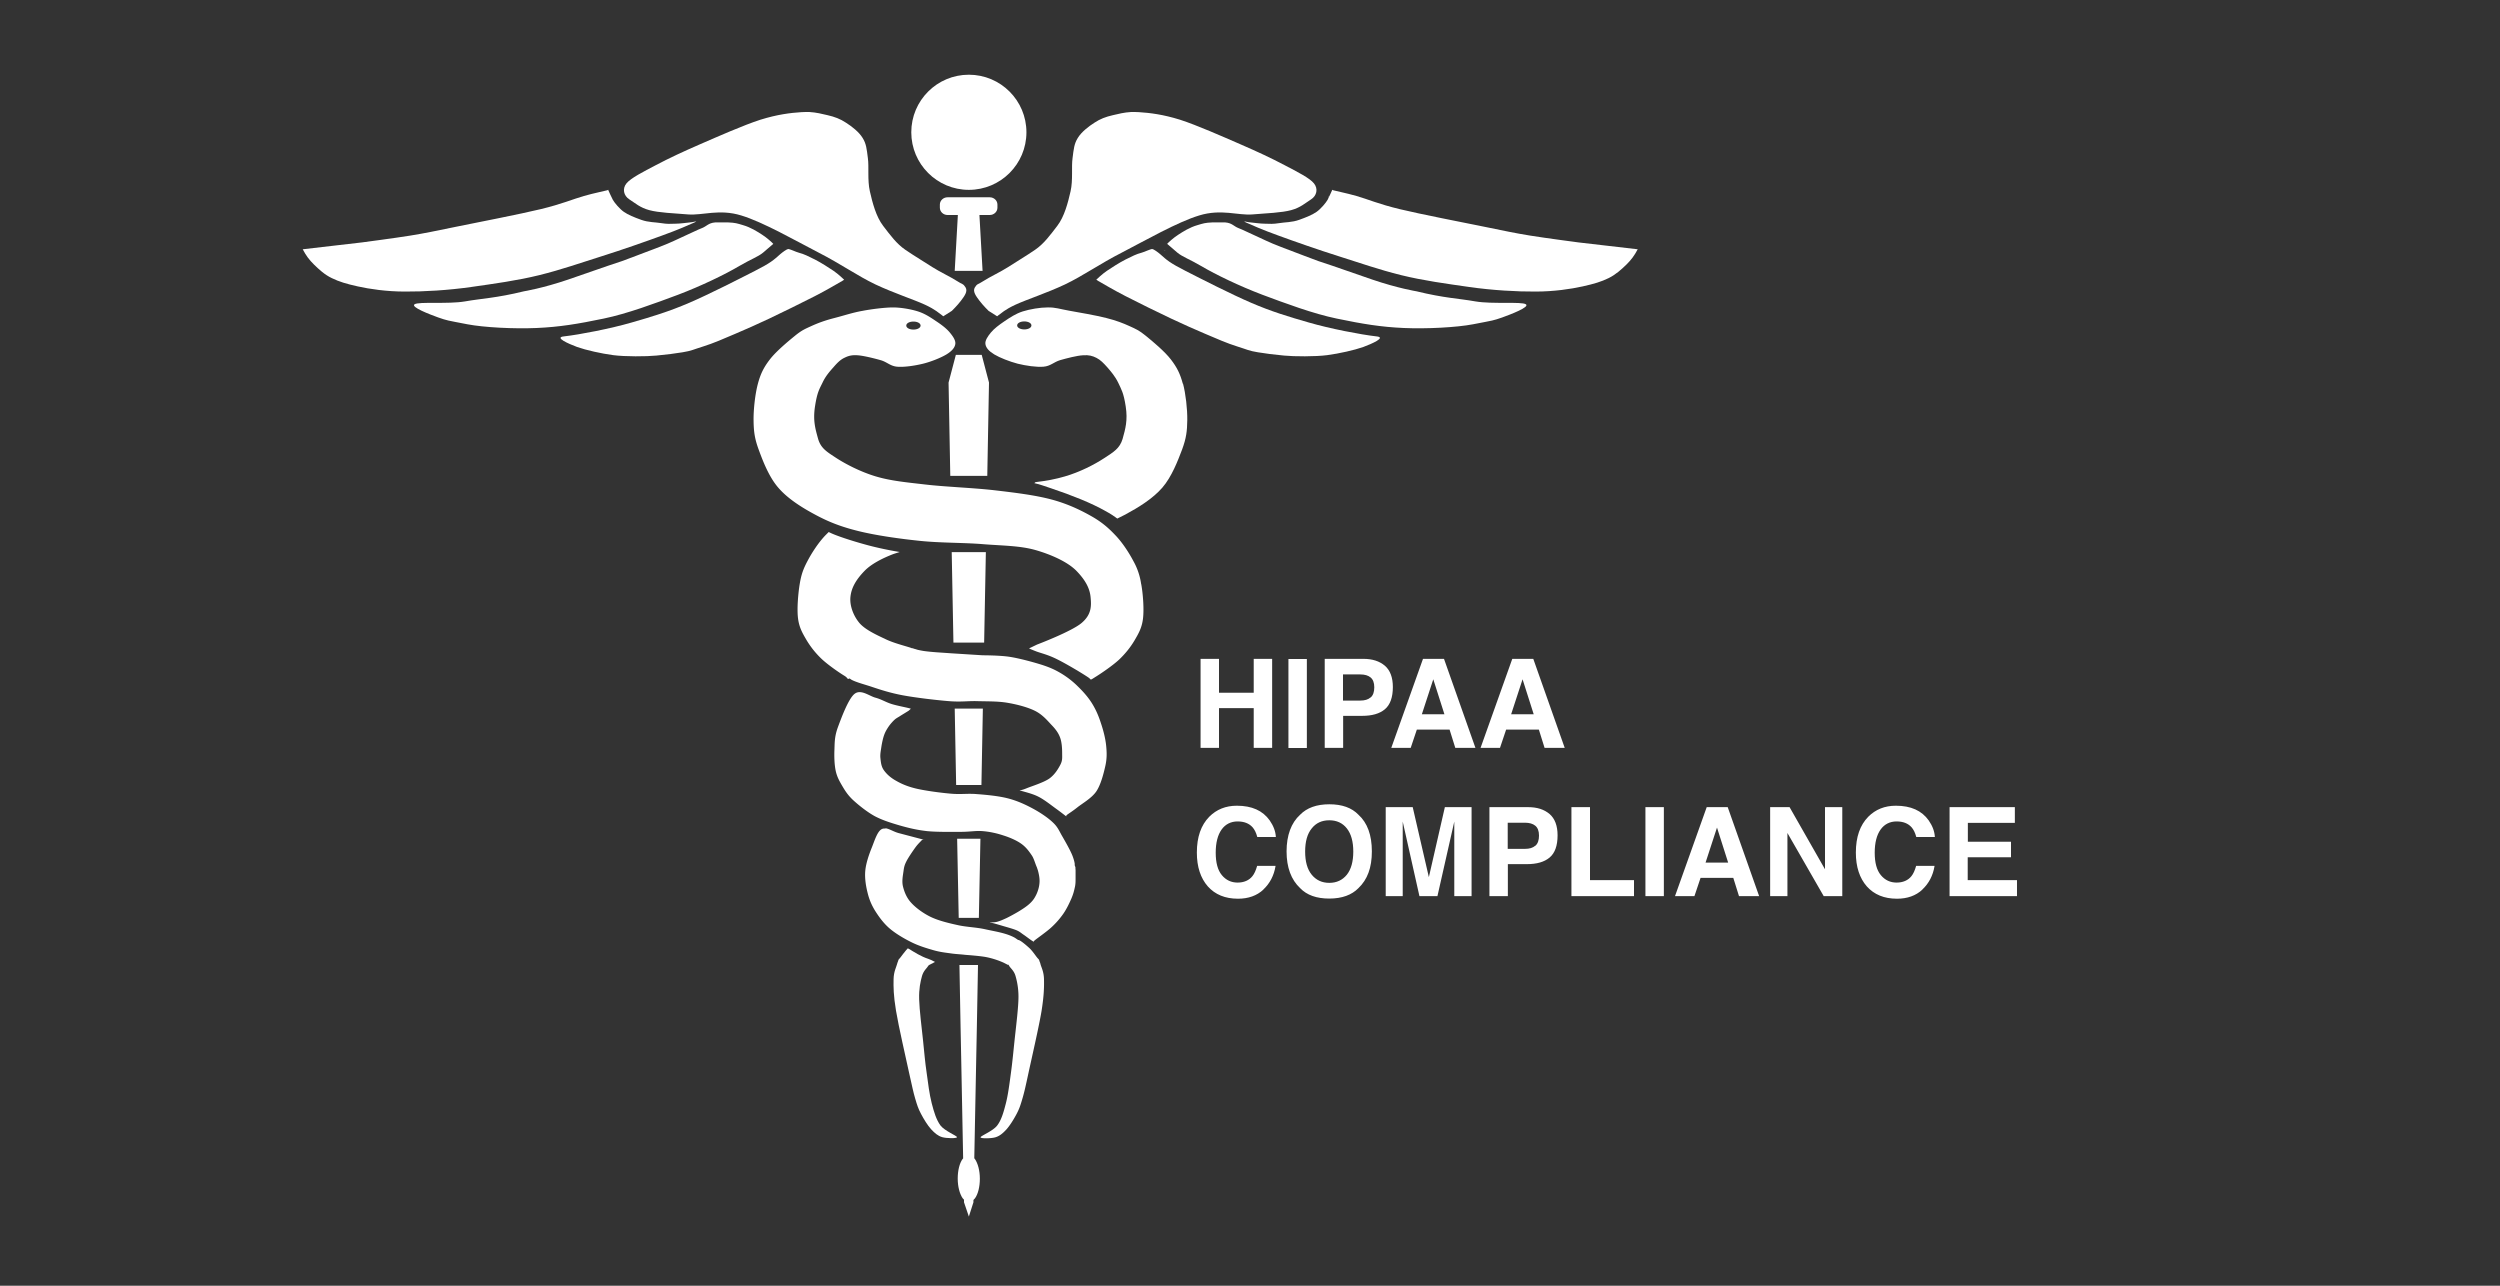
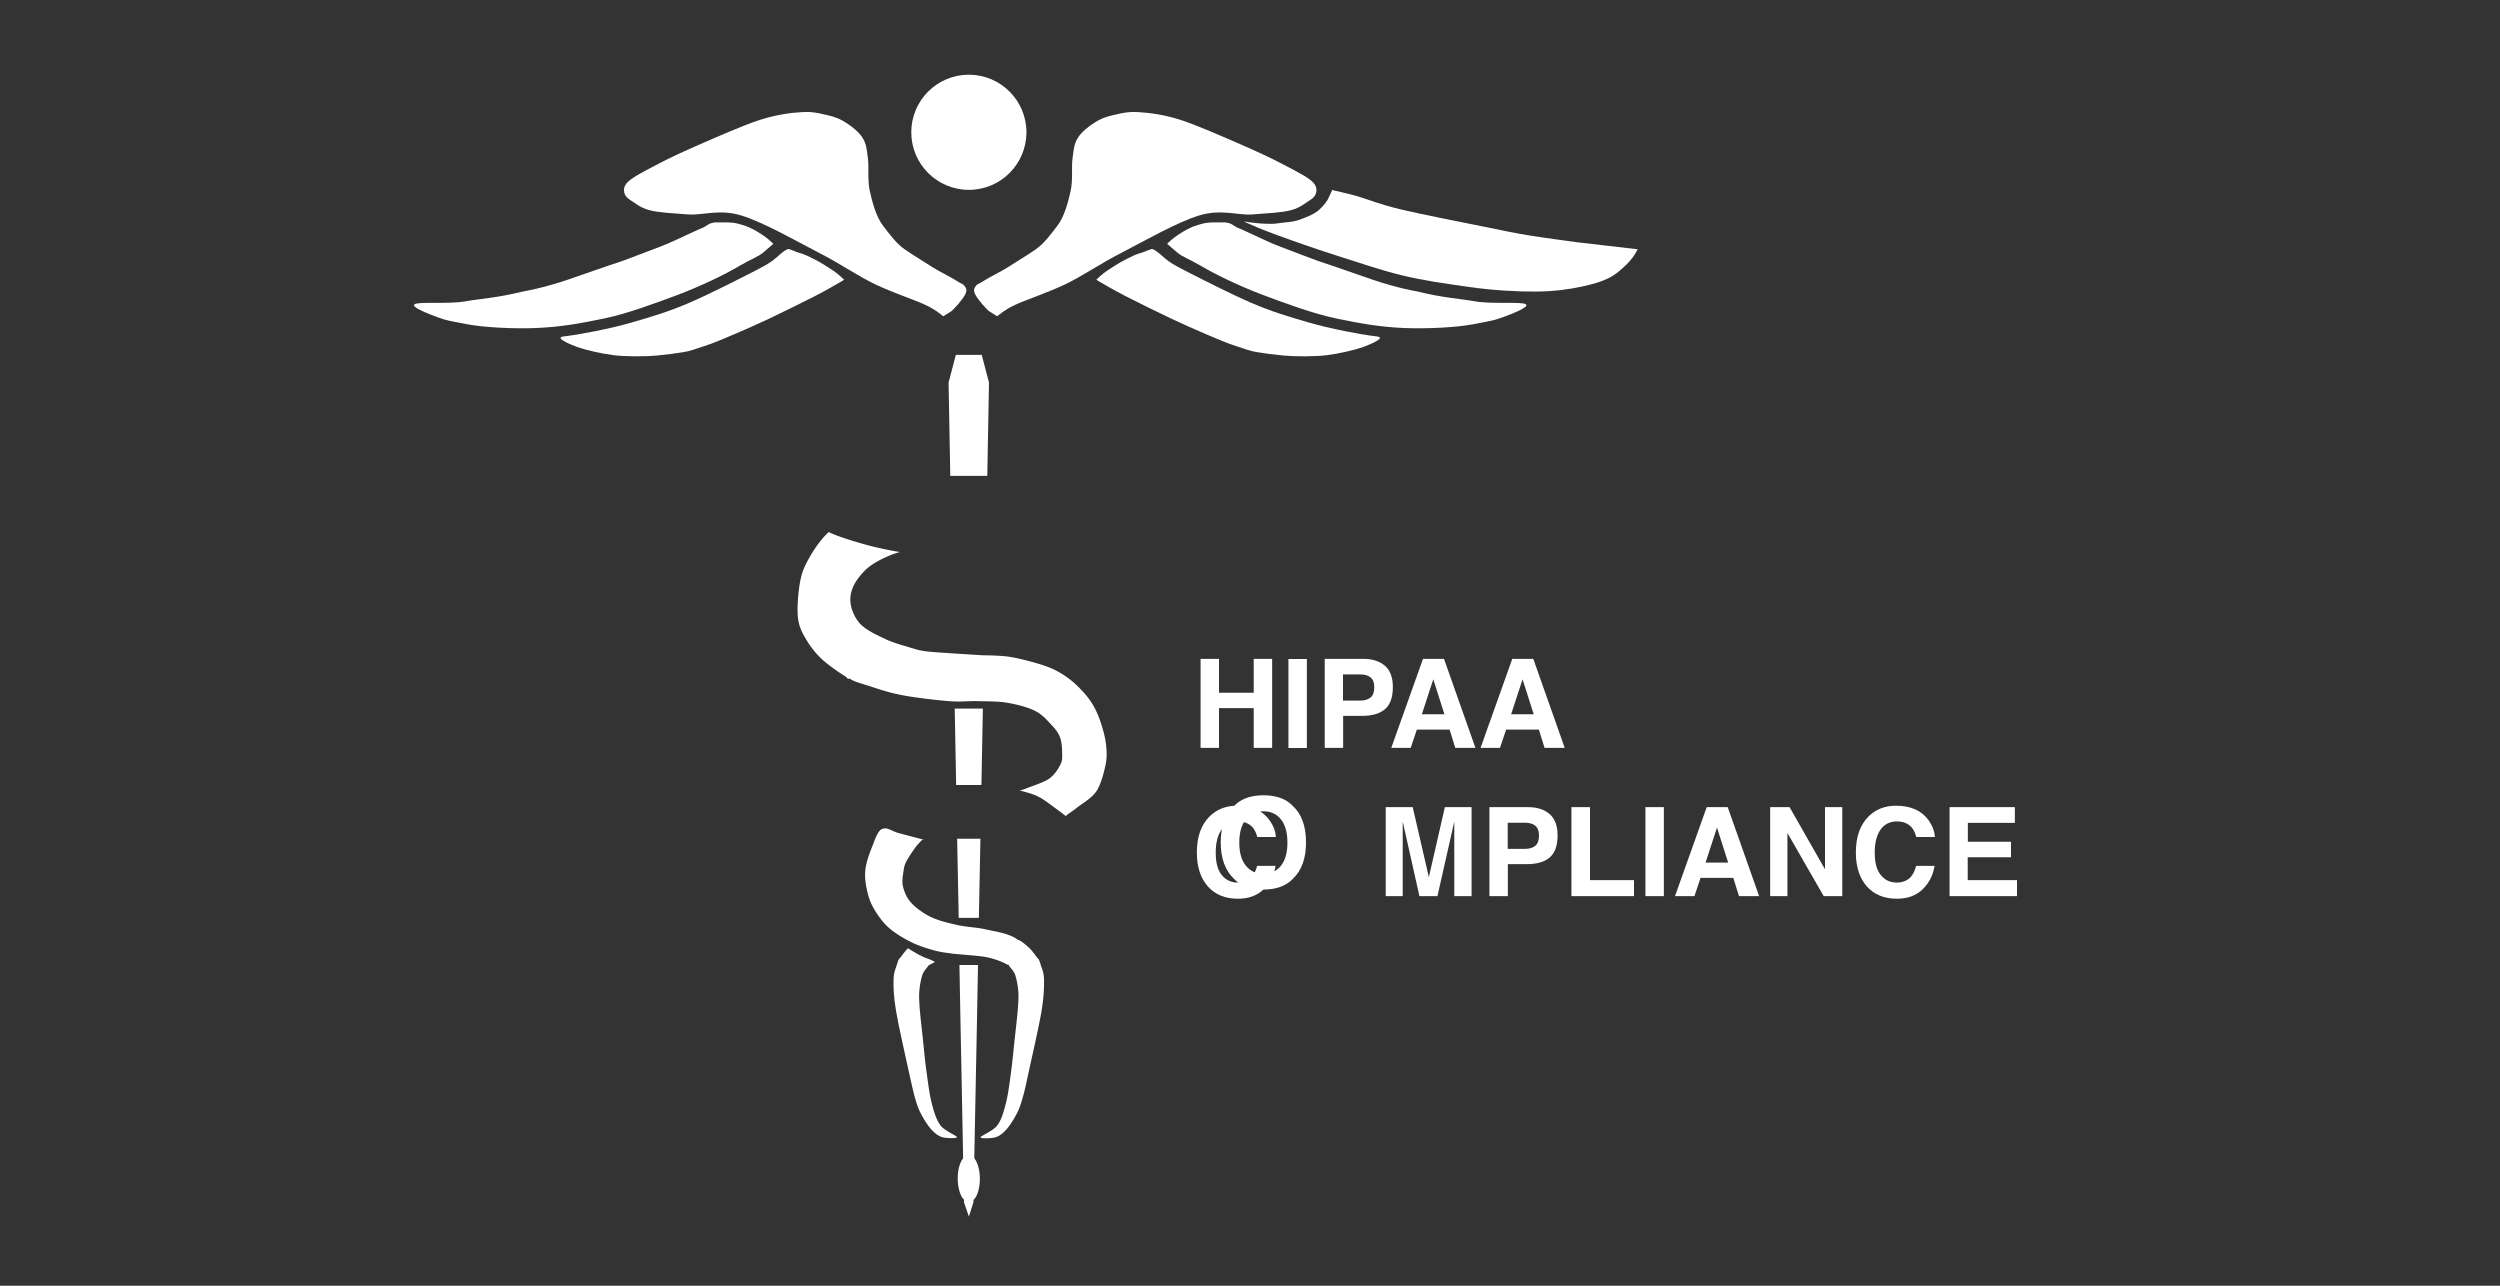
<svg xmlns="http://www.w3.org/2000/svg" viewBox="0 0 175 90">
  <rect x="0" y="0" width="175" height="90" fill="#333333" stroke="none" />
  <g fill="#fff">
    <path fill-rule="evenodd" d="M67.17 67.55h1.29l-.08 4.34-.05 2.52-.13 6.67.05.06c.2.3.34.8.34 1.37s-.13 1.08-.34 1.37l-.11.12v.16l-.32 1-.34-1v-.18l-.1-.11c-.2-.3-.34-.8-.34-1.37s.13-1.08.34-1.37l.04-.04-.13-6.69-.05-2.51-.08-4.35ZM63.56 66.39l.08.04c.36.22.84.53 1.34.69.13.04.29.12.46.21h.02l-.11.06c-.08.04-.26.13-.31.16l-.04.03c-.1.18-.35.35-.46.74-.11.4-.22.89-.2 1.63.02.74.18 2.01.27 2.86.09.85.14 1.51.25 2.25.1.74.2 1.55.36 2.17.16.62.32 1.15.61 1.55.3.39 1.15.72 1.16.82 0 .1-.74.09-1.04 0-.3-.09-.52-.28-.77-.55s-.52-.72-.71-1.08c-.19-.36-.27-.6-.41-1.08-.14-.48-.2-.8-.43-1.82-.22-1.02-.73-3.23-.91-4.32-.18-1.09-.18-1.66-.17-2.2.01-.54.19-.85.24-1.05.05-.2.04-.11.05-.15l.03-.09c.04-.14.05-.09.17-.25.09-.11.23-.32.39-.5l.12-.13ZM72.37 65.94h.01s0 .03-.01 0ZM64.67 58.78h.03s.03.02-.03 0ZM67 58.71h1.63l-.11 5.54h-1.41L67 58.71z" />
    <path fill-rule="evenodd" d="M61.99 57.98c.26.03.58.25.93.34l1.67.44.07.02h-.05s-.06.01-.08.03c-.09.1-.28.27-.46.52s-.49.7-.63.98-.16.42-.2.71c-.04.29-.12.67-.03 1.04.09.36.25.79.58 1.14.32.35.82.72 1.35.98.54.26 1.23.43 1.87.57.64.15 1.29.15 1.96.3.67.15 1.48.26 2.08.6l.22.15c.12-.02.55.35.77.55.22.2.43.52.55.67.12.15.13.11.17.25l.03.09s0-.05.05.15.23.5.24 1.05c.01.54 0 1.12-.17 2.2-.18 1.09-.69 3.3-.91 4.32-.22 1.02-.29 1.34-.43 1.82s-.22.72-.41 1.08c-.19.36-.46.8-.71 1.08-.25.27-.47.46-.77.55-.3.09-1.04.1-1.04 0s.86-.43 1.16-.82c.3-.39.45-.93.61-1.55.16-.62.26-1.43.36-2.17.1-.74.16-1.39.25-2.25.09-.85.25-2.12.27-2.86a5.15 5.15 0 0 0-.2-1.63c-.11-.4-.37-.56-.46-.74s-.04-.03-.04-.03c-.05-.03-.24-.12-.31-.16a5.73 5.73 0 0 0-1.23-.4c-.45-.09-1.47-.16-1.47-.16-.42-.05-.69-.05-1.07-.11-.37-.05-.73-.09-1.18-.22-.45-.13-.99-.29-1.5-.54-.51-.25-1.13-.61-1.56-.98-.43-.37-.75-.82-1.01-1.23-.25-.41-.4-.76-.52-1.23s-.22-1.04-.17-1.58c.05-.54.27-1.16.46-1.63s.38-1.12.69-1.28c.08-.04.16-.05.25-.04ZM66.83 49.6h1.97l-.1 5.35h-1.77l-.1-5.35z" />
-     <path fill-rule="evenodd" d="M63.62 49.74c-.1.07-.44.27-.61.38-.17.11-.27.15-.4.27-.13.12-.28.29-.4.46-.12.18-.23.35-.32.6s-.16.6-.2.87c-.04.27-.09.5-.06.76s.05.56.23.82c.18.26.45.52.84.74.38.22.82.42 1.47.57.65.15 1.71.29 2.42.35s1.15-.03 1.82.03c.66.05 1.51.13 2.16.3.65.17 1.21.43 1.73.71.52.28 1.07.65 1.41.98.35.33.43.59.66.98.23.4.58 1.01.72 1.39.07.19.12.36.14.51v.11l.05.14c0 .05 0 .11.01.19v.6c0 .21 0 .42-.06.65-.05.23-.1.43-.23.74-.13.3-.34.75-.58 1.09-.24.34-.51.65-.84.95-.33.3-.92.71-1.12.87-.05.04-.08.07-.09.09v.03l-.03-.01c-.13-.06-.47-.33-.66-.46-.2-.13-.27-.22-.52-.33-.24-.1-.68-.22-.95-.3-.27-.08-.51-.15-.66-.19-.15-.04-.3-.04-.26-.05.04-.02.29 0 .49-.05s.43-.15.69-.27c.26-.13.63-.33.89-.49.26-.16.5-.32.69-.49.19-.17.32-.33.43-.54.12-.21.22-.5.26-.74.04-.24.04-.43 0-.68-.02-.12-.05-.26-.09-.4l-.07-.21c-.12-.26-.2-.61-.36-.84-.21-.31-.42-.59-.75-.82-.33-.23-.79-.43-1.24-.57-.45-.15-.95-.26-1.44-.3-.49-.04-.88.05-1.53.05s-1.64.02-2.36-.05c-.72-.08-1.34-.23-1.96-.41-.61-.18-1.19-.36-1.73-.65-.54-.3-1.12-.77-1.5-1.12-.37-.35-.55-.64-.75-.98-.2-.34-.37-.64-.46-1.06-.09-.42-.11-.97-.09-1.47.02-.5 0-.9.23-1.55.24-.65.74-2.02 1.18-2.37a.54.54 0 0 1 .36-.12c.37 0 .79.31 1.11.39.43.12.71.31 1.12.44.41.13 1.16.26 1.35.33M66.62 38.65h2.39l-.12 6.33h-2.15l-.12-6.33z" />
    <path fill-rule="evenodd" d="M58.01 37.25h.02c.45.24 1.64.62 2.48.85.74.21 1.59.39 2.29.51l.18.03-.41.13c-.82.31-1.6.72-2.06 1.2-.62.64-.92 1.21-.98 1.82-.06.61.21 1.32.63 1.82.42.49 1.26.86 1.87 1.15.61.29 1.55.51 1.79.61s0 .01 0 .01h.03l.04.02-.06-.03.01-.01c.01 0 .09.03.16.06h.02l.23.07c.14.03.28.06.42.08.56.08 1.22.11 1.9.16l2.22.14s1.21 0 1.9.11c.7.11 1.68.38 2.28.57.6.2.91.35 1.33.6.41.25.8.55 1.15.9.36.35.71.74.98 1.17.27.43.47.89.63 1.39.17.5.32 1.08.37 1.58.05.5.06.91-.06 1.44s-.31 1.29-.63 1.77c-.33.48-.98.84-1.33 1.12-.34.27-.59.42-.72.52-.13.1.04.15-.09.08 0 0-.37-.29-.69-.52-.32-.23-.83-.64-1.24-.84-.41-.21-1-.34-1.21-.41 0 0-.12 0-.06-.03 0 0 .12 0 .46-.14s1.19-.4 1.59-.68c.39-.28.63-.69.78-.98.15-.3.12-.48.12-.79 0-.31-.02-.76-.14-1.09-.12-.33-.31-.59-.61-.9-.29-.31-.63-.72-1.15-.98-.52-.26-1.29-.46-1.96-.57-.67-.11-1.4-.09-2.08-.11-.68-.02-1.12.07-1.99 0-.87-.07-2.32-.24-3.23-.41-.9-.17-1.56-.39-2.19-.6-.48-.16-1.07-.31-1.4-.49l-.13-.09-.04.02c-.14.05-.06-.05-.33-.21-.35-.21-1.13-.75-1.57-1.16a6.25 6.25 0 0 1-1.07-1.33c-.28-.48-.52-.88-.6-1.54-.08-.66.01-1.73.12-2.39.11-.66.24-1.03.54-1.6.3-.57.76-1.29 1.27-1.82l.22-.22ZM66.91 24.84h1.81l.51 1.94-.12 6.53h-2.59l-.12-6.53.51-1.94zM69.61 22.37v.01-.01zM66.04 22.36s-.01.02 0 0Z" />
-     <path fill-rule="evenodd" d="M79.88 40.88a4.59 4.59 0 0 0-.54-1.6c-.3-.57-.76-1.29-1.27-1.82-.5-.53-.99-.95-1.75-1.37-.75-.42-1.66-.85-2.77-1.14-1.11-.29-2.46-.46-3.92-.63-1.46-.17-3.44-.24-4.82-.4-1.39-.16-2.46-.26-3.5-.57-1.04-.31-2.07-.84-2.74-1.27-.67-.44-1.1-.68-1.3-1.35-.2-.72-.37-1.3-.22-2.28.15-.98.3-1.2.52-1.65.21-.46.51-.8.77-1.09.25-.29.47-.52.76-.66.28-.14.52-.21.94-.18.42.03 1.14.21 1.6.34.46.13.68.42 1.17.46.5.04 1.22-.07 1.8-.21.57-.14 1.26-.42 1.64-.65.38-.23.58-.47.62-.72.04-.26-.16-.54-.38-.81s-.57-.54-.95-.79c-.37-.25-.78-.53-1.28-.69s-1.21-.28-1.75-.28-1.46.11-2.14.24c-.68.12-1.26.32-1.96.5s-1.17.36-1.63.57c-.46.21-.66.29-1.14.68-.48.39-1.32 1.09-1.75 1.65-.43.56-.65 1-.84 1.71-.19.71-.31 1.79-.3 2.56s.07 1.26.36 2.05c.29.79.72 1.92 1.39 2.68.66.76 1.65 1.38 2.59 1.88.93.5 1.8.84 3.02 1.14 1.22.3 2.83.53 4.28.68s3.05.12 4.4.23c1.35.11 2.58.1 3.68.41 1.09.31 2.27.83 2.89 1.47.62.64.92 1.21.98 1.82.06.61.08 1.22-.63 1.82-.71.6-3.12 1.51-3.12 1.51l-.54.26v.02s.28.12.44.18c.32.13.83.23 1.49.56.65.32 1.81 1.01 2.23 1.3.21.15.03.22.56-.11.35-.22 1.13-.75 1.57-1.16.44-.42.79-.86 1.07-1.33.28-.48.52-.88.6-1.54.08-.66 0-1.73-.12-2.39ZM63.94 22.51c.28 0 .5.12.5.28s-.22.28-.5.28-.5-.12-.5-.28.22-.28.5-.28Z" />
-     <path fill-rule="evenodd" d="M82.8 26.87c-.19-.71-.41-1.15-.84-1.71s-1.27-1.26-1.75-1.65c-.48-.39-.68-.47-1.14-.68-.46-.21-.92-.39-1.63-.57-.7-.18-1.91-.39-2.59-.51-.68-.12-.96-.24-1.51-.23-.54 0-1.24.12-1.75.28-.5.16-.91.44-1.28.69-.37.25-.73.52-.95.79-.22.27-.42.56-.38.81.04.26.24.49.62.72.38.23 1.07.5 1.64.65.57.14 1.3.25 1.8.21.5-.04.71-.32 1.17-.46.46-.13 1.18-.32 1.6-.34.42-.03.66.04.94.18.28.14.5.37.76.66.25.29.55.63.77 1.09.21.46.37.67.52 1.65.15.98-.02 1.56-.22 2.28-.2.66-.62.91-1.3 1.35-.67.44-1.7.97-2.74 1.27-.33.1-.65.17-.99.24-.34.06-.69.12-1.06.16l-.09.07c.47.1.72.22 1.2.37.64.21 1.45.51 2.08.77.63.26 1.24.55 1.68.8 0 0 .45.24.74.46l.11.08.56-.28c.93-.5 1.93-1.12 2.59-1.88.66-.76 1.09-1.89 1.39-2.68.29-.79.35-1.28.36-2.05s-.11-1.85-.3-2.56Zm-11.1-3.81c-.27 0-.5-.12-.5-.28s.22-.28.5-.28.5.12.5.28-.22.28-.5.28ZM81.51 17.53s.02 0 .03.01l.03.02h-.02s-.06-.03-.05-.03ZM66.34 13.81h2.94c.3 0 .54.23.54.51v.22c0 .28-.24.51-.54.51h-.72l.22 3.91h-1.95l.22-3.91h-.72c-.3 0-.54-.23-.54-.51v-.22c0-.28.24-.51.54-.51ZM93.04 13.75s.01.02 0 .05-.03 0-.03 0c-.03-.03.02-.05.04-.04Z" />
-     <path d="M42.61 13.81v-.01" />
    <g fill-rule="evenodd">
      <path d="M55.16 17.43c.15 0 .53.2.76.26.36.09.69.26 1.13.48.43.22.96.56 1.3.79.34.23.74.62.74.62l-.14.09c-.34.19-1.05.62-1.91 1.06s-2.28 1.14-3.21 1.58c-.93.44-1.6.73-2.37 1.06s-1.55.67-2.23.88c-.68.21-.82.31-1.45.41-.63.1-1.01.15-1.83.23-.7.07-2.2.08-3.03-.03-.83-.11-1.9-.35-2.52-.57-.62-.23-1.61-.67-.94-.74 1.15-.13 3.29-.55 4.74-.97 1.46-.42 2.62-.77 4.04-1.38 1.42-.61 3.47-1.66 4.59-2.23s1.32-.76 1.79-1.18c.15-.13.45-.35.54-.35Z" />
      <path d="M53.42 17.68c-.36.3-.85.46-1.67.94-1.05.62-2.7 1.41-4.28 2.01-1.58.59-3.56 1.33-5.21 1.67-1.82.38-3.11.59-4.7.66-1.59.07-3.69-.04-4.84-.26-1.5-.29-1.38-.25-2.05-.48-.58-.21-1.95-.73-1.65-.92.29-.2 2.34 0 3.52-.2 1.18-.21 2.18-.23 4.14-.71 0 0 1.3-.21 3.09-.82 1.07-.36 2.44-.86 3.79-1.3 0 0 1.74-.65 2.59-.98.85-.32 1.37-.6 1.87-.82.5-.22.77-.37 1.11-.5.34-.13.45-.36.93-.4.12 0 .27-.01.43 0h.49c.49.02.63.07 1.03.19.53.15 1.02.46 1.34.67.33.21.68.53.78.64" />
-       <path d="M42.58 13.29v.02c.05.1.22.5.32.68.12.21.47.63.77.84.3.21.72.38 1.22.56.5.18.98.16 1.4.23.43.07.64.05.98.04.33 0 .8-.07 1.02-.09.22-.01.65-.15.33 0-.33.15-1.19.53-2.28.92-1.09.4-2.8 1-4.23 1.45-1.43.45-2.82.94-4.36 1.32-1.54.38-3.16.6-4.77.83-1.6.23-3.35.33-4.64.32-1.29 0-2.48-.18-3.29-.36s-1.31-.33-1.82-.58c-.51-.24-.91-.62-1.25-.95-.34-.34-.54-.6-.79-1.07l4.14-.48s2.29-.3 3.4-.48c1.1-.18 1.69-.31 3.21-.62s4.42-.87 5.91-1.23c1.49-.36 2.25-.7 3.02-.92.78-.22 1.34-.32 1.63-.4l.09-.04Z" />
      <path d="M65.93 22.06c-.21-.14-.41-.37-1.18-.73-.78-.36-2.2-.82-3.47-1.42-1.26-.6-2.43-1.44-4-2.24-1.57-.81-3.87-2.13-5.4-2.59-1.53-.47-2.71.01-3.71-.07s-2.06-.12-2.72-.3c-.66-.18-.98-.49-1.39-.75-.41-.26-.51-.75-.21-1.12s1.16-.81 2.08-1.29c.91-.48 1.85-.92 3.07-1.45 1.22-.53 3.05-1.34 4.23-1.72 1.19-.37 2.1-.48 2.88-.53.1 0 .19 0 .28-.01h.26c.5.03.88.13 1.27.22.52.12.89.26 1.3.53.41.26.91.65 1.16 1.06.26.41.29.78.37 1.41.09.62-.04 1.54.14 2.33.18.79.43 1.77.93 2.42.5.65.93 1.25 1.56 1.68.64.44 1.42.9 1.89 1.21.48.31 1.32.71 1.7.96.41.27.45.18.62.46.17.28-.08.61-.33.94-.25.33-.63.7-.63.7l-.6.38" />
    </g>
    <g fill-rule="evenodd">
      <path d="M80.67 17.43c-.15 0-.53.2-.76.26-.36.09-.69.26-1.13.48-.43.22-.96.56-1.3.79-.34.23-.74.62-.74.62l.14.09c.34.19 1.05.62 1.91 1.06.85.44 2.28 1.14 3.21 1.58.93.44 1.6.73 2.37 1.06s1.55.67 2.23.88c.68.21.82.31 1.45.41.63.1 1.01.15 1.83.23.7.07 2.2.08 3.03-.03.83-.11 1.9-.35 2.52-.57.62-.23 1.61-.67.94-.74-1.15-.13-3.29-.55-4.74-.97-1.46-.42-2.62-.77-4.04-1.38-1.42-.61-3.47-1.66-4.59-2.23s-1.32-.76-1.79-1.18c-.15-.13-.45-.35-.54-.35Z" />
      <path d="M82.41 17.68c.36.3.85.46 1.67.94 1.05.62 2.7 1.41 4.28 2.01 1.58.59 3.56 1.33 5.21 1.67 1.82.38 3.11.59 4.7.66 1.59.07 3.69-.04 4.84-.26 1.5-.29 1.38-.25 2.05-.48.58-.21 1.95-.73 1.65-.92-.29-.2-2.34 0-3.52-.2-1.18-.21-2.18-.23-4.14-.71 0 0-1.3-.21-3.09-.82-1.07-.36-2.44-.86-3.79-1.3 0 0-1.74-.65-2.59-.98-.85-.32-1.37-.6-1.87-.82-.5-.22-.77-.37-1.11-.5-.34-.13-.45-.36-.93-.4-.12 0-.27-.01-.43 0h-.49c-.49.02-.63.07-1.03.19-.53.15-1.02.46-1.34.67-.33.21-.68.53-.78.64" />
      <path d="M93.25 13.29v.02c-.05.1-.22.5-.32.68-.12.21-.47.63-.77.84-.3.21-.72.38-1.22.56-.5.18-.98.16-1.4.23-.43.07-.64.05-.98.04-.33 0-.8-.07-1.02-.09-.22-.01-.65-.15-.33 0 .33.15 1.19.53 2.28.92 1.09.4 2.8 1 4.23 1.45 1.43.45 2.82.94 4.36 1.32 1.54.38 3.16.6 4.77.83 1.6.23 3.35.33 4.64.32 1.29 0 2.48-.18 3.29-.36s1.31-.33 1.82-.58.91-.62 1.25-.95c.34-.34.54-.6.79-1.07l-4.14-.48s-2.29-.3-3.4-.48c-1.1-.18-1.69-.31-3.21-.62s-4.42-.87-5.91-1.23c-1.49-.36-2.25-.7-3.02-.92-.78-.22-1.34-.32-1.63-.4l-.09-.04Z" />
      <path d="M69.9 22.06c.21-.14.41-.37 1.18-.73.78-.36 2.2-.82 3.47-1.42 1.26-.6 2.43-1.44 4-2.24 1.57-.81 3.87-2.13 5.4-2.59 1.53-.47 2.71.01 3.71-.07s2.06-.12 2.72-.3c.66-.18.98-.49 1.39-.75.41-.26.51-.75.21-1.12-.29-.37-1.16-.81-2.08-1.29-.91-.48-1.85-.92-3.07-1.45-1.22-.53-3.05-1.34-4.23-1.72-1.19-.37-2.1-.48-2.88-.53-.1 0-.19 0-.28-.01h-.26c-.5.03-.88.13-1.27.22-.52.12-.89.26-1.3.53-.41.26-.91.65-1.16 1.06-.26.41-.29.78-.37 1.41-.09.62.04 1.54-.14 2.33-.18.79-.43 1.77-.93 2.42-.5.65-.93 1.25-1.56 1.68-.64.44-1.42.9-1.89 1.21-.48.31-1.32.71-1.7.96-.41.27-.45.18-.62.46-.17.28.08.61.33.94.25.33.63.7.63.7l.6.38" />
    </g>
    <circle cx="67.82" cy="9.26" r="4.03" />
  </g>
  <g fill="#fff">
-     <path d="M87.76 52.35v-2.78h-2.43v2.78h-1.29v-6.23h1.29v2.37h2.43v-2.37h1.29v6.23h-1.29ZM90.19 46.13h1.29v6.23h-1.29v-6.23ZM95.34 50.11h-1.32v2.24h-1.29v-6.23h2.71c.63 0 1.12.16 1.5.48.37.32.56.82.56 1.49 0 .73-.19 1.25-.56 1.56s-.9.46-1.59.46Zm.61-1.29c.17-.15.25-.39.25-.71s-.09-.55-.26-.69c-.17-.14-.41-.21-.72-.21h-1.21v1.83h1.21c.31 0 .55-.07.72-.22ZM101.47 51.07h-2.29l-.43 1.28h-1.36l2.22-6.23h1.47l2.2 6.23h-1.41l-.4-1.28Zm-.36-1.07-.78-2.45-.8 2.45h1.58ZM107.72 51.07h-2.29l-.43 1.28h-1.36l2.22-6.23h1.47l2.2 6.23h-1.41l-.4-1.28Zm-.36-1.07-.78-2.45-.8 2.45h1.58ZM88.44 62.27c-.46.43-1.06.64-1.78.64-.9 0-1.6-.29-2.11-.86-.51-.58-.77-1.37-.77-2.37 0-1.09.29-1.92.87-2.51.51-.51 1.15-.77 1.93-.77 1.05 0 1.81.34 2.3 1.03.27.39.41.77.43 1.16h-1.3c-.08-.3-.19-.52-.33-.68-.24-.27-.59-.41-1.05-.41s-.85.19-1.12.57c-.27.38-.41.92-.41 1.62s.14 1.22.43 1.57.66.52 1.1.52.8-.15 1.04-.45c.13-.16.24-.4.33-.72h1.29c-.11.68-.4 1.23-.86 1.66ZM93.05 62.9c-.89 0-1.57-.24-2.04-.73-.63-.59-.95-1.45-.95-2.57s.32-2 .95-2.57c.47-.48 1.15-.73 2.04-.73s1.57.24 2.04.73c.63.57.94 1.43.94 2.57s-.31 1.97-.94 2.57c-.47.48-1.15.73-2.04.73Zm1.23-1.67c.3-.38.45-.92.45-1.62s-.15-1.24-.45-1.62-.71-.57-1.23-.57-.93.19-1.23.57c-.31.38-.46.92-.46 1.62s.15 1.24.46 1.62c.31.38.72.57 1.23.57s.92-.19 1.23-.57ZM98.21 62.73H97V56.5h1.89l1.13 4.9 1.12-4.9h1.87v6.23h-1.21v-5.22l-1.18 5.22h-1.26l-1.17-5.22v5.22ZM106.87 60.49h-1.32v2.24h-1.29V56.5h2.71c.63 0 1.12.16 1.5.48.37.32.56.82.56 1.49 0 .74-.19 1.25-.56 1.56s-.9.46-1.59.46Zm.61-1.29c.17-.15.25-.39.25-.71s-.09-.55-.26-.69c-.17-.14-.41-.21-.72-.21h-1.21v1.83h1.21c.31 0 .55-.07.72-.22ZM110 56.5h1.3v5.11h3.08v1.12H110V56.5ZM115.18 56.5h1.29v6.23h-1.29V56.5ZM121.33 61.45h-2.29l-.43 1.28h-1.36l2.22-6.23h1.47l2.2 6.23h-1.41l-.4-1.28Zm-.36-1.07-.78-2.45-.8 2.45h1.58ZM128.96 62.73h-1.3l-2.54-4.42v4.42h-1.21V56.5h1.36l2.48 4.35V56.5h1.21v6.23ZM134.57 62.27c-.46.43-1.06.64-1.78.64-.9 0-1.6-.29-2.11-.86-.51-.58-.77-1.37-.77-2.37 0-1.09.29-1.92.87-2.51.51-.51 1.15-.77 1.93-.77 1.05 0 1.81.34 2.3 1.03.27.39.41.77.43 1.16h-1.3c-.08-.3-.19-.52-.33-.68-.24-.27-.59-.41-1.05-.41s-.85.19-1.12.57c-.27.38-.41.92-.41 1.62s.14 1.22.43 1.57.66.52 1.1.52.8-.15 1.04-.45c.13-.16.24-.4.33-.72h1.29c-.11.68-.4 1.23-.86 1.66ZM140.76 60.01h-3.02v1.6h3.45v1.12h-4.72V56.5h4.57v1.1h-3.29v1.32h3.02V60Z" />
+     <path d="M87.76 52.35v-2.78h-2.43v2.78h-1.29v-6.23h1.29v2.37h2.43v-2.37h1.29v6.23h-1.29ZM90.19 46.13h1.29v6.23h-1.29v-6.23ZM95.34 50.11h-1.32v2.24h-1.29v-6.23h2.71c.63 0 1.12.16 1.5.48.37.32.56.82.56 1.49 0 .73-.19 1.25-.56 1.56s-.9.46-1.59.46Zm.61-1.29c.17-.15.25-.39.25-.71s-.09-.55-.26-.69c-.17-.14-.41-.21-.72-.21h-1.21v1.83h1.21c.31 0 .55-.07.72-.22ZM101.47 51.07h-2.29l-.43 1.28h-1.36l2.22-6.23h1.47l2.2 6.23h-1.41l-.4-1.28Zm-.36-1.07-.78-2.45-.8 2.45h1.58ZM107.72 51.07h-2.29l-.43 1.28h-1.36l2.22-6.23h1.47l2.2 6.23h-1.41l-.4-1.28Zm-.36-1.07-.78-2.45-.8 2.45h1.58ZM88.44 62.27c-.46.43-1.06.64-1.78.64-.9 0-1.6-.29-2.11-.86-.51-.58-.77-1.37-.77-2.37 0-1.09.29-1.92.87-2.51.51-.51 1.15-.77 1.93-.77 1.05 0 1.81.34 2.3 1.03.27.39.41.77.43 1.16h-1.3c-.08-.3-.19-.52-.33-.68-.24-.27-.59-.41-1.05-.41s-.85.19-1.12.57c-.27.38-.41.92-.41 1.62s.14 1.22.43 1.57.66.52 1.1.52.8-.15 1.04-.45c.13-.16.24-.4.33-.72h1.29c-.11.68-.4 1.23-.86 1.66Zc-.89 0-1.57-.24-2.04-.73-.63-.59-.95-1.45-.95-2.57s.32-2 .95-2.57c.47-.48 1.15-.73 2.04-.73s1.57.24 2.04.73c.63.57.94 1.43.94 2.57s-.31 1.97-.94 2.57c-.47.48-1.15.73-2.04.73Zm1.23-1.67c.3-.38.45-.92.45-1.62s-.15-1.24-.45-1.62-.71-.57-1.23-.57-.93.19-1.23.57c-.31.38-.46.92-.46 1.62s.15 1.24.46 1.62c.31.38.72.57 1.23.57s.92-.19 1.23-.57ZM98.21 62.73H97V56.5h1.89l1.13 4.9 1.12-4.9h1.87v6.23h-1.21v-5.22l-1.18 5.22h-1.26l-1.17-5.22v5.22ZM106.87 60.49h-1.32v2.24h-1.29V56.5h2.71c.63 0 1.12.16 1.5.48.37.32.56.82.56 1.49 0 .74-.19 1.25-.56 1.56s-.9.46-1.59.46Zm.61-1.29c.17-.15.25-.39.25-.71s-.09-.55-.26-.69c-.17-.14-.41-.21-.72-.21h-1.21v1.83h1.21c.31 0 .55-.07.72-.22ZM110 56.5h1.3v5.11h3.08v1.12H110V56.5ZM115.18 56.5h1.29v6.23h-1.29V56.5ZM121.33 61.45h-2.29l-.43 1.28h-1.36l2.22-6.23h1.47l2.2 6.23h-1.41l-.4-1.28Zm-.36-1.07-.78-2.45-.8 2.45h1.58ZM128.96 62.73h-1.3l-2.54-4.42v4.42h-1.21V56.5h1.36l2.48 4.35V56.5h1.21v6.23ZM134.57 62.27c-.46.43-1.06.64-1.78.64-.9 0-1.6-.29-2.11-.86-.51-.58-.77-1.37-.77-2.37 0-1.09.29-1.92.87-2.51.51-.51 1.15-.77 1.93-.77 1.05 0 1.81.34 2.3 1.03.27.39.41.77.43 1.16h-1.3c-.08-.3-.19-.52-.33-.68-.24-.27-.59-.41-1.05-.41s-.85.19-1.12.57c-.27.38-.41.92-.41 1.62s.14 1.22.43 1.57.66.52 1.1.52.8-.15 1.04-.45c.13-.16.24-.4.33-.72h1.29c-.11.68-.4 1.23-.86 1.66ZM140.76 60.01h-3.02v1.6h3.45v1.12h-4.72V56.5h4.57v1.1h-3.29v1.32h3.02V60Z" />
  </g>
</svg>